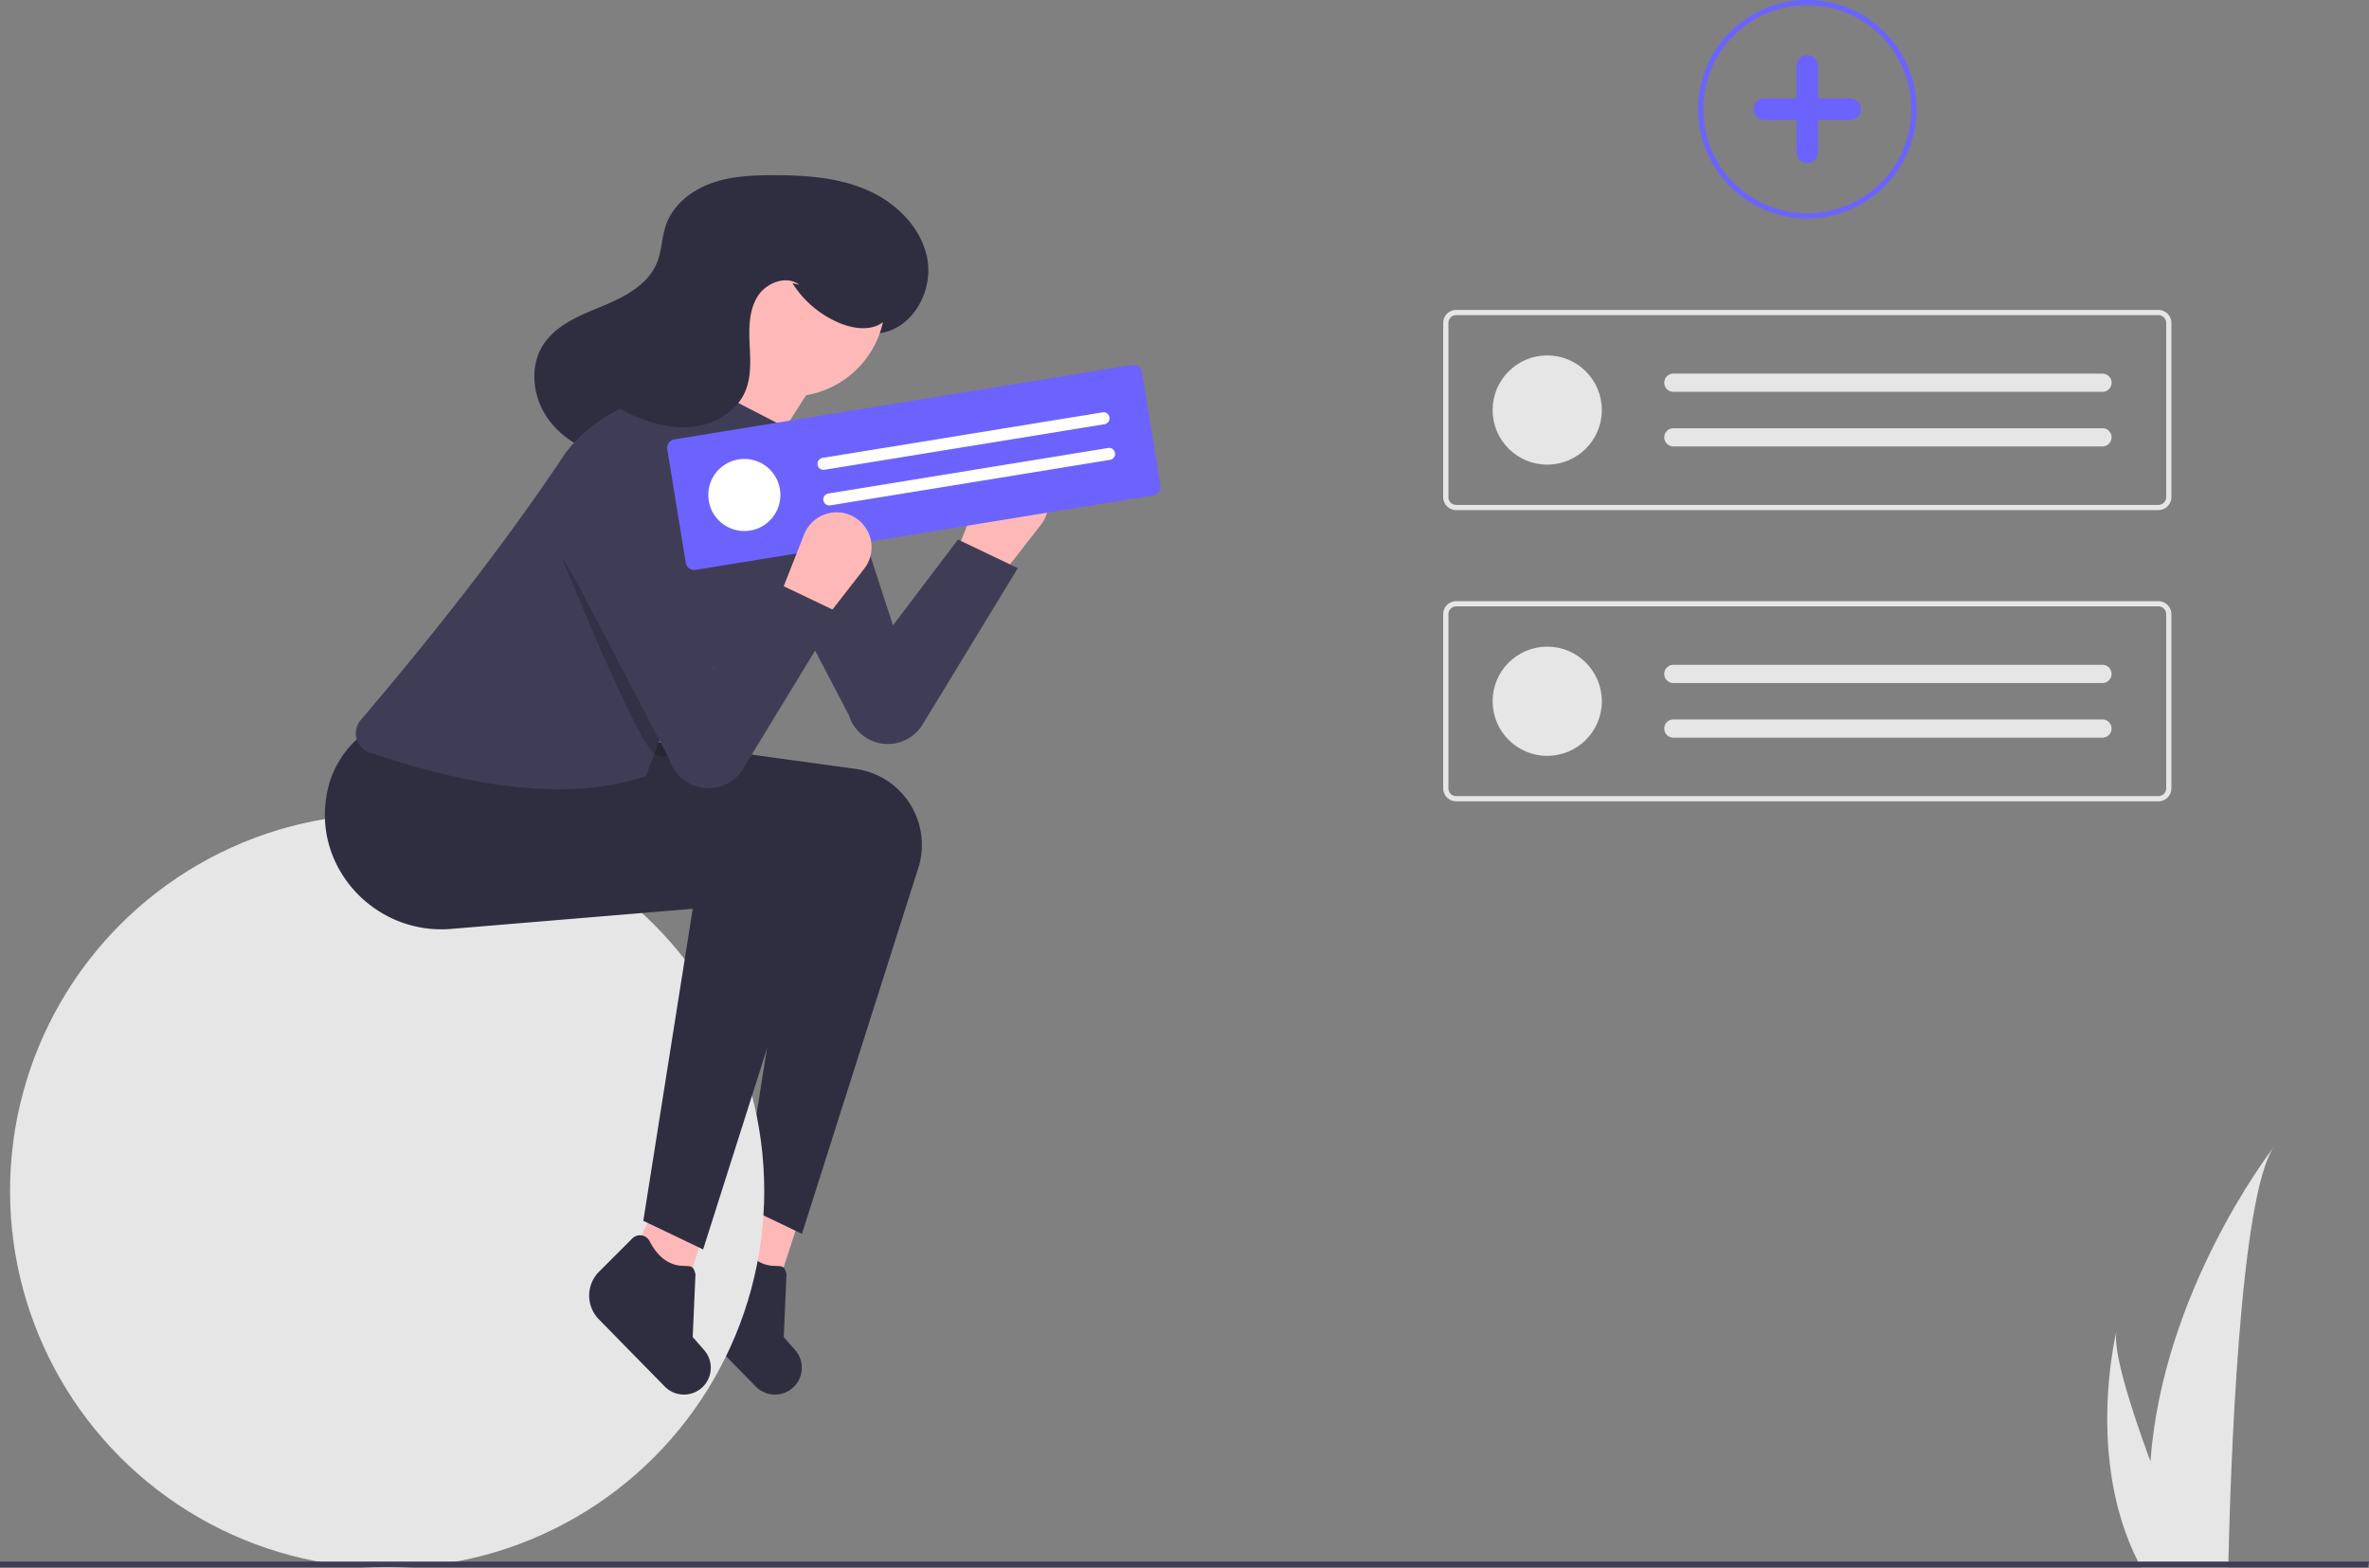
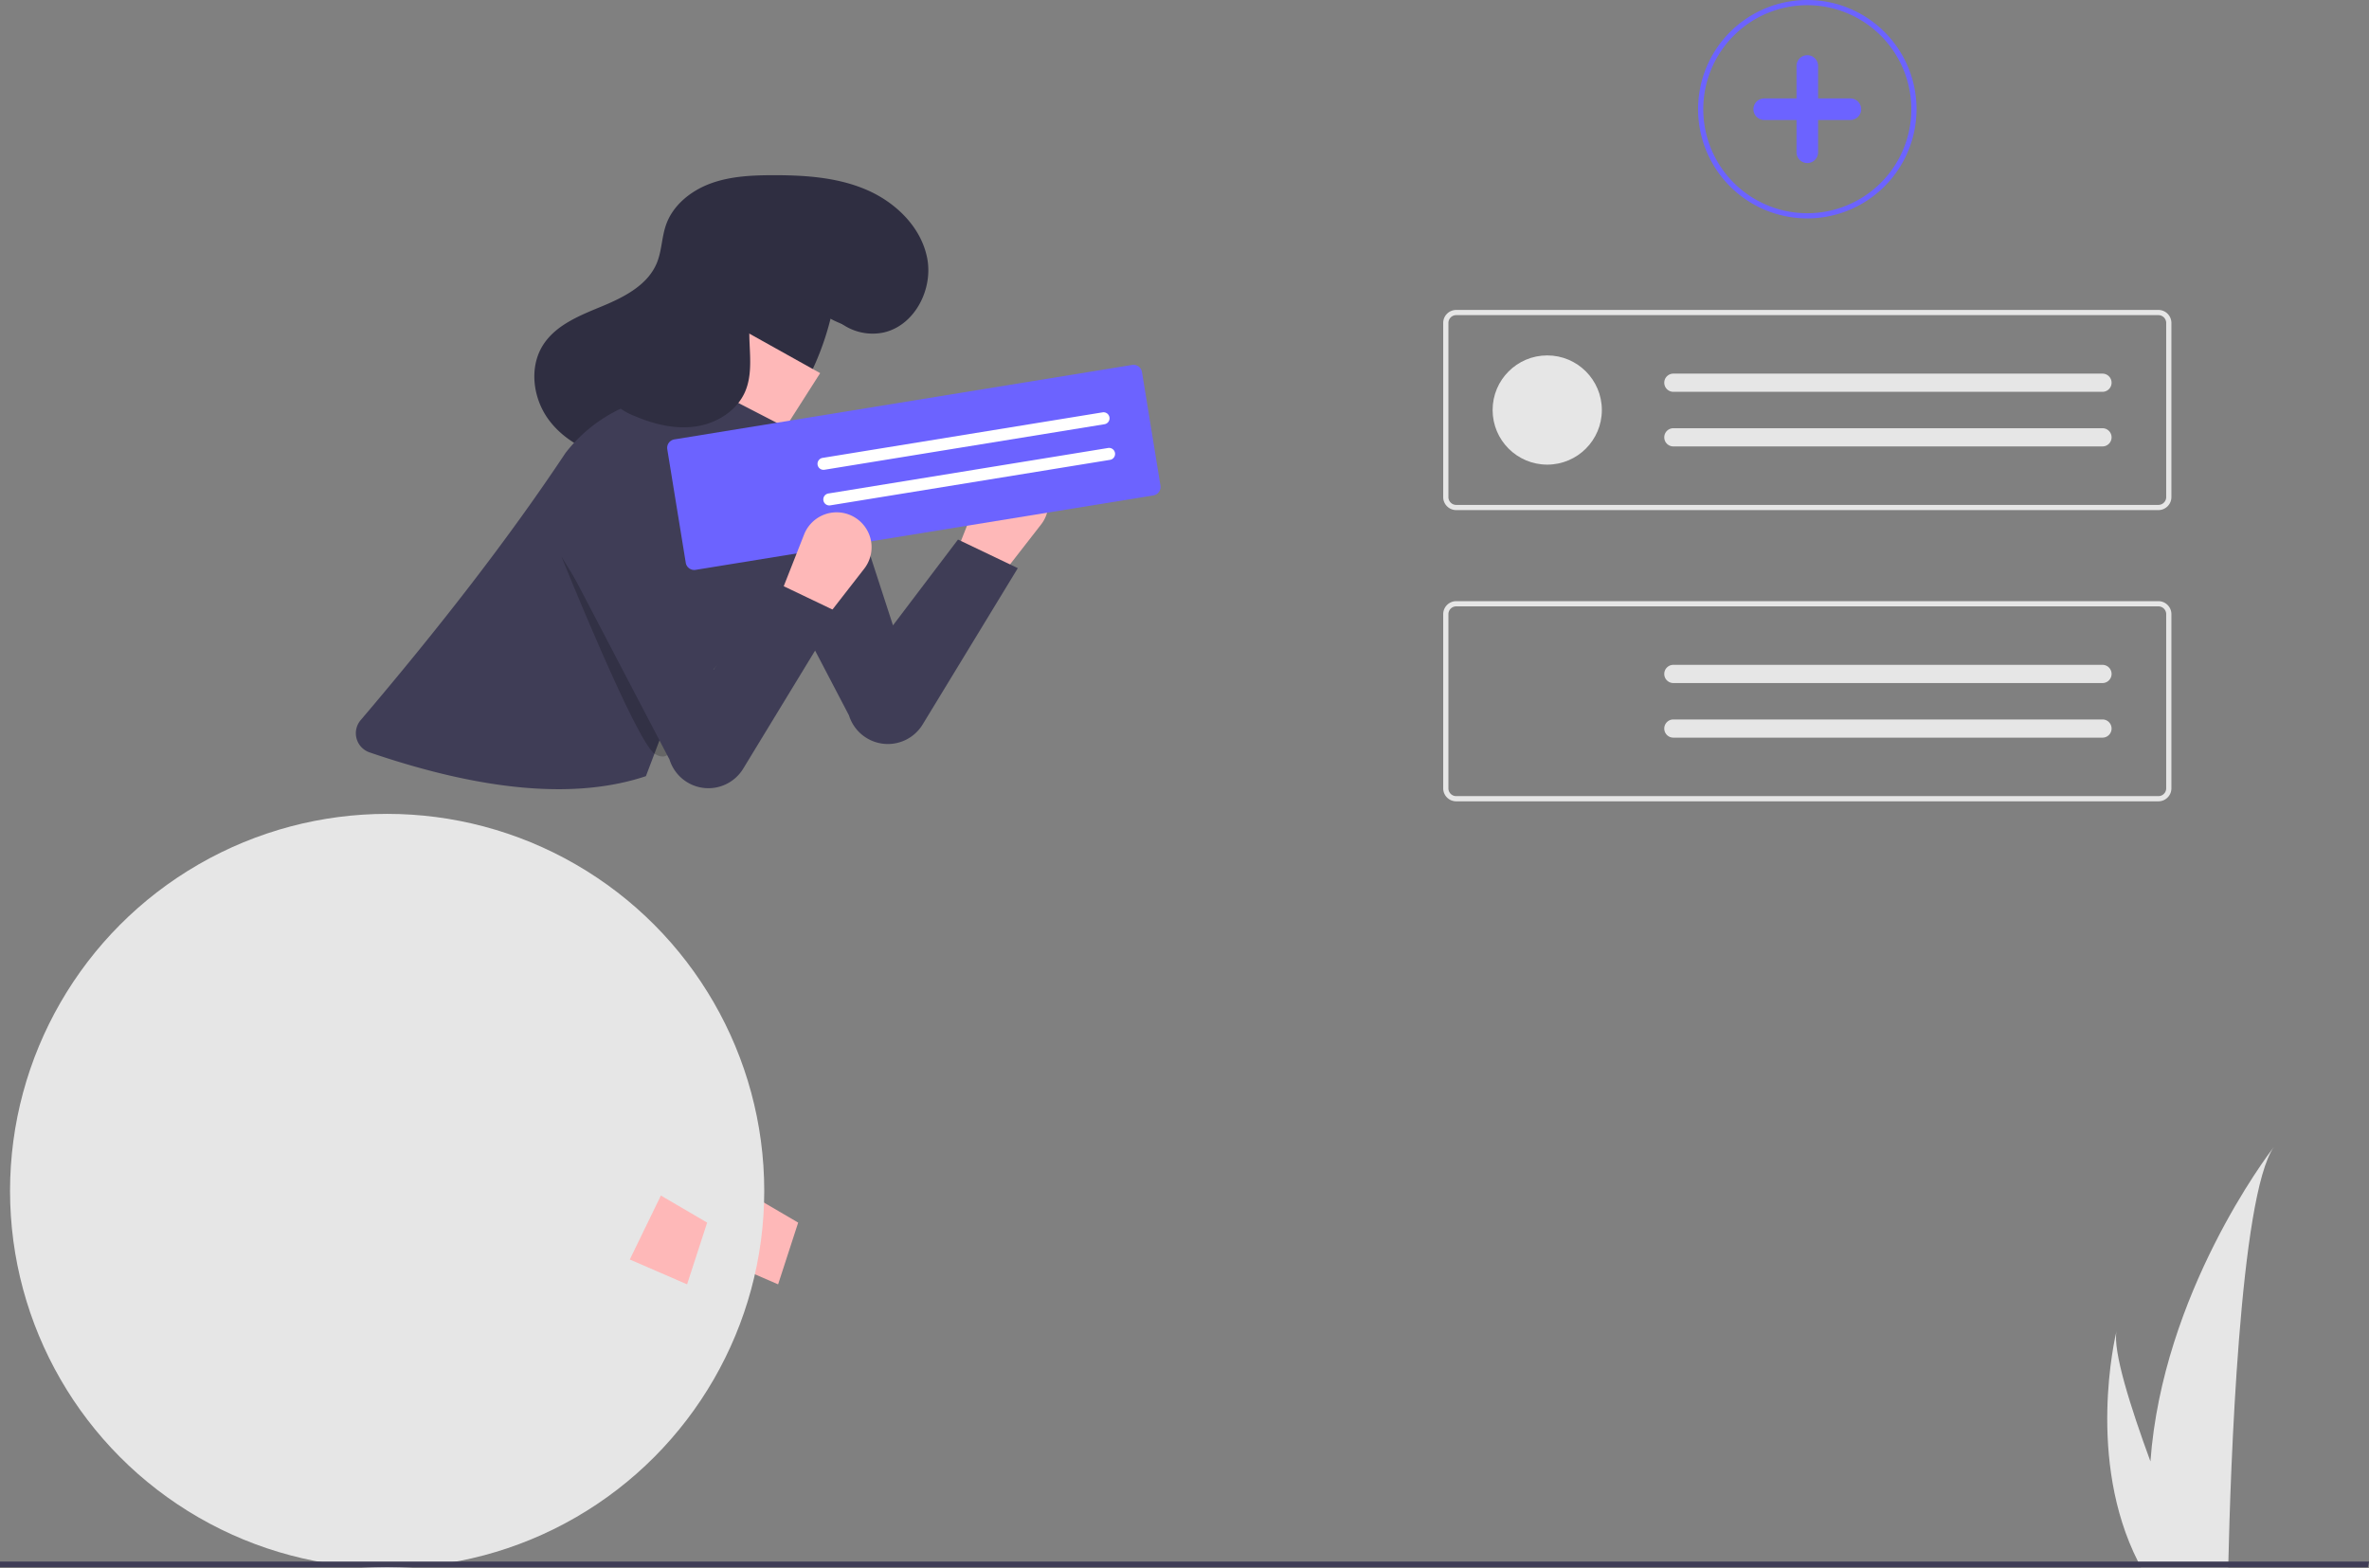
<svg xmlns="http://www.w3.org/2000/svg" data-name="Layer 1" width="910.91" height="603">
  <rect width="100%" height="100%" fill="#808080" stroke="none" />
  <path d="M383.36 223.5l-16-10 9.833-24.96a13.438 13.438 0 0111.796-8.494 13.438 13.438 0 0111.314 21.67zM299.193 493.934l-22.029-9.553 11.953-24.602 17.791 10.411-7.715 23.744z" fill="#feb8b8" />
-   <path d="M290.642 533.263l-25.34-25.842a13.036 13.036 0 01.061-18.375l12.757-12.757a4.159 4.159 0 016.632.99c3.14 6.105 7.419 9.396 12.959 9.563 3.321.1 3.844-.023 4.71 3.185l-1.067 24.174 4.383 4.988a10.324 10.324 0 01.07 13.548 10.324 10.324 0 01-15.165.526zM308.36 474.5l-23-11 19-120-92.882 7.74c-29.367 2.447-53.608-23.815-47.655-52.676A37.29 37.29 0 01177.36 276.5l92 11 59.61 8.196a29.528 29.528 0 0124.815 22.905 29.528 29.528 0 01-.377 14.216z" fill="#2f2e41" />
  <circle cx="148.86" cy="458" r="145" fill="#e6e6e6" />
  <path d="M368.36 207.5l23 11-36.591 60.114a15.657 15.657 0 01-15.697 7.343 15.657 15.657 0 01-12.628-10.835L285.57 196.94a20.895 20.895 0 0111.634-29.41 20.895 20.895 0 0126.754 13.27L343.36 240.5z" fill="#3f3d56" />
  <path d="M267.773 178.18c7.509 1.04 15.222-1.435 21.488-5.702s11.218-10.213 15.41-16.53a107.11 107.11 0 0015.081-35.043 20.542 20.542 0 0020.017 6.964c11.923-2.677 19.073-16.589 16.748-28.585s-12.168-21.508-23.4-26.323-23.748-5.61-35.968-5.583c-8.057.018-16.27.394-23.838 3.158s-14.503 8.271-17.192 15.867c-1.686 4.762-1.631 10.033-3.548 14.707-3.48 8.486-12.505 13.12-20.976 16.635s-17.679 7.086-22.674 14.778c-5.64 8.685-4.013 20.807 2.203 29.09s16.2 13.087 26.36 15.096 20.627 1.511 30.97 1.007" fill="#2f2e41" />
  <path fill="#feb8b8" d="M264.193 493.934l-22.029-9.553 11.953-24.602 17.791 10.411-7.715 23.744z" />
-   <path d="M255.642 533.263l-25.34-25.842a13.036 13.036 0 01.061-18.375l12.757-12.757a4.159 4.159 0 016.632.99c3.14 6.105 7.419 9.396 12.959 9.563 3.321.1 3.844-.023 4.71 3.185l-1.067 24.174 4.383 4.988a10.324 10.324 0 01.07 13.548 10.324 10.324 0 01-15.165.526zM270.36 480.5l-23-11 19-120-92.882 7.74c-29.367 2.447-53.608-23.815-47.655-52.676A37.29 37.29 0 01139.36 282.5l92 11 59.61 8.196a29.528 29.528 0 0124.815 22.905 29.528 29.528 0 01-.377 14.216z" fill="#2f2e41" />
-   <circle cx="303.86" cy="116" r="36.5" fill="#feb8b8" />
  <path d="M278.36 201.5l-15-41c10.651-11.302 12.996-25.17 9-41l43 24z" fill="#feb8b8" />
  <path d="M248.36 298.5c-26.698 8.91-62.03 5.995-106.299-9.162a7.778 7.778 0 01-3.369-12.4c29.858-35.096 56.647-69.47 78.754-102.741a58.152 58.152 0 0133.531-21.223l20.383-4.474 31 16 8.124 4.592a16.217 16.217 0 015.702 22.824c-12.448 30.413-28.673 58.179-56.826 77.584z" fill="#3f3d56" />
  <path d="M304.706 108.898a39.222 39.222 0 0019.01 15.69c5.566 2.143 12.629 2.675 16.806-1.581 3.026-3.084 3.63-7.83 3.2-12.128-1.34-13.419-11.425-25.103-23.938-30.131s-26.958-3.929-39.446 1.161c-11.782 4.803-22.971 14.642-23.605 27.35-.325 6.511 2.033 13.682-1.463 19.186-2.632 4.145-7.718 5.83-12.273 7.665s-9.443 4.733-10.378 9.554c-.635 3.277.832 6.697 3.137 9.112a24.743 24.743 0 008.424 5.282c7.428 3.163 15.605 5.135 23.585 3.912s15.697-6.082 18.82-13.527c2.405-5.733 1.912-12.202 1.635-18.413s-.194-12.826 3.122-18.085 11.016-8.203 15.972-4.449" fill="#2f2e41" />
  <path d="M215.86 214s29 72 36 76 7-5.992 7-5.992z" opacity=".2" />
  <path d="M443.482 190.527l-176.01 28.633a3.306 3.306 0 01-3.79-2.729l-7.103-43.66a3.306 3.306 0 012.729-3.79l176.011-28.633a3.306 3.306 0 013.79 2.729l7.103 43.66a3.306 3.306 0 01-2.73 3.79z" fill="#6c63ff" />
-   <circle cx="286.206" cy="190.359" r="13.87" fill="#fff" />
  <path d="M316.338 176.089a2.312 2.312 0 10.742 4.563l107.562-17.498a2.312 2.312 0 10-.742-4.563zM318.565 189.779a2.312 2.312 0 10.742 4.563l107.562-17.498a2.312 2.312 0 00-.742-4.563z" fill="#fff" />
  <path d="M315.36 240.5l-16-10 9.833-24.96a13.438 13.438 0 0111.796-8.494 13.438 13.438 0 0111.314 21.67z" fill="#feb8b8" />
  <path d="M299.36 224.5l23 11-36.591 60.114a15.657 15.657 0 01-15.697 7.343 15.657 15.657 0 01-12.628-10.835L216.57 213.94a20.895 20.895 0 0111.634-29.41 20.895 20.895 0 0126.754 13.27L274.36 257.5z" fill="#3f3d56" />
  <path d="M874.37 441.05c-13.25 18.73-16.75 125.33-17.53 159.5-.02.77-.04 1.5-.05 2.19h-33.54c-.41-.73-.79-1.45-1.15-2.19-19.88-39.24-8.85-86.29-8.27-88.67-1.51 7.48 5.32 29.16 13.04 50.16 4.71-64.57 44.98-117.73 47.5-120.99z" fill="#e6e6e6" />
  <path fill="#3f3d56" d="M910.91 600.55l-.4 2.19H0v-2.19h910.91z" />
  <path d="M829.93 196.174h-270a5.006 5.006 0 01-5-5v-66.976a5.006 5.006 0 015-5h270a5.006 5.006 0 015 5v66.976a5.006 5.006 0 01-5 5zm-270-74.976a3.003 3.003 0 00-3 3v66.976a3.003 3.003 0 003 3h270a3.003 3.003 0 003-3v-66.976a3.003 3.003 0 00-3-3z" fill="#e6e6e6" />
  <circle cx="594.93" cy="157.686" r="21" fill="#e6e6e6" />
  <path d="M643.43 143.686a3.5 3.5 0 000 7h165a3.5 3.5 0 000-7zM643.43 164.686a3.5 3.5 0 000 7h165a3.5 3.5 0 000-7zM829.93 308.174h-270a5.006 5.006 0 01-5-5v-66.976a5.006 5.006 0 015-5h270a5.006 5.006 0 015 5v66.976a5.006 5.006 0 01-5 5zm-270-74.976a3.003 3.003 0 00-3 3v66.976a3.003 3.003 0 003 3h270a3.003 3.003 0 003-3v-66.976a3.003 3.003 0 00-3-3z" fill="#e6e6e6" />
-   <circle cx="594.93" cy="269.686" r="21" fill="#e6e6e6" />
  <path d="M643.43 255.686a3.5 3.5 0 000 7h165a3.5 3.5 0 000-7zM643.43 276.686a3.5 3.5 0 000 7h165a3.5 3.5 0 000-7z" fill="#e6e6e6" />
  <path d="M694.93 84a42 42 0 1142-42 42.047 42.047 0 01-42 42zm0-82a40 40 0 1040 40 40.046 40.046 0 00-40-40z" fill="#6c63ff" />
  <path d="M711.503 37.857h-12.43v-12.43a4.143 4.143 0 10-8.285 0v12.43h-12.43a4.143 4.143 0 000 8.286h12.43v12.43a4.143 4.143 0 008.286 0v-12.43h12.429a4.143 4.143 0 100-8.286z" fill="#6c63ff" />
</svg>